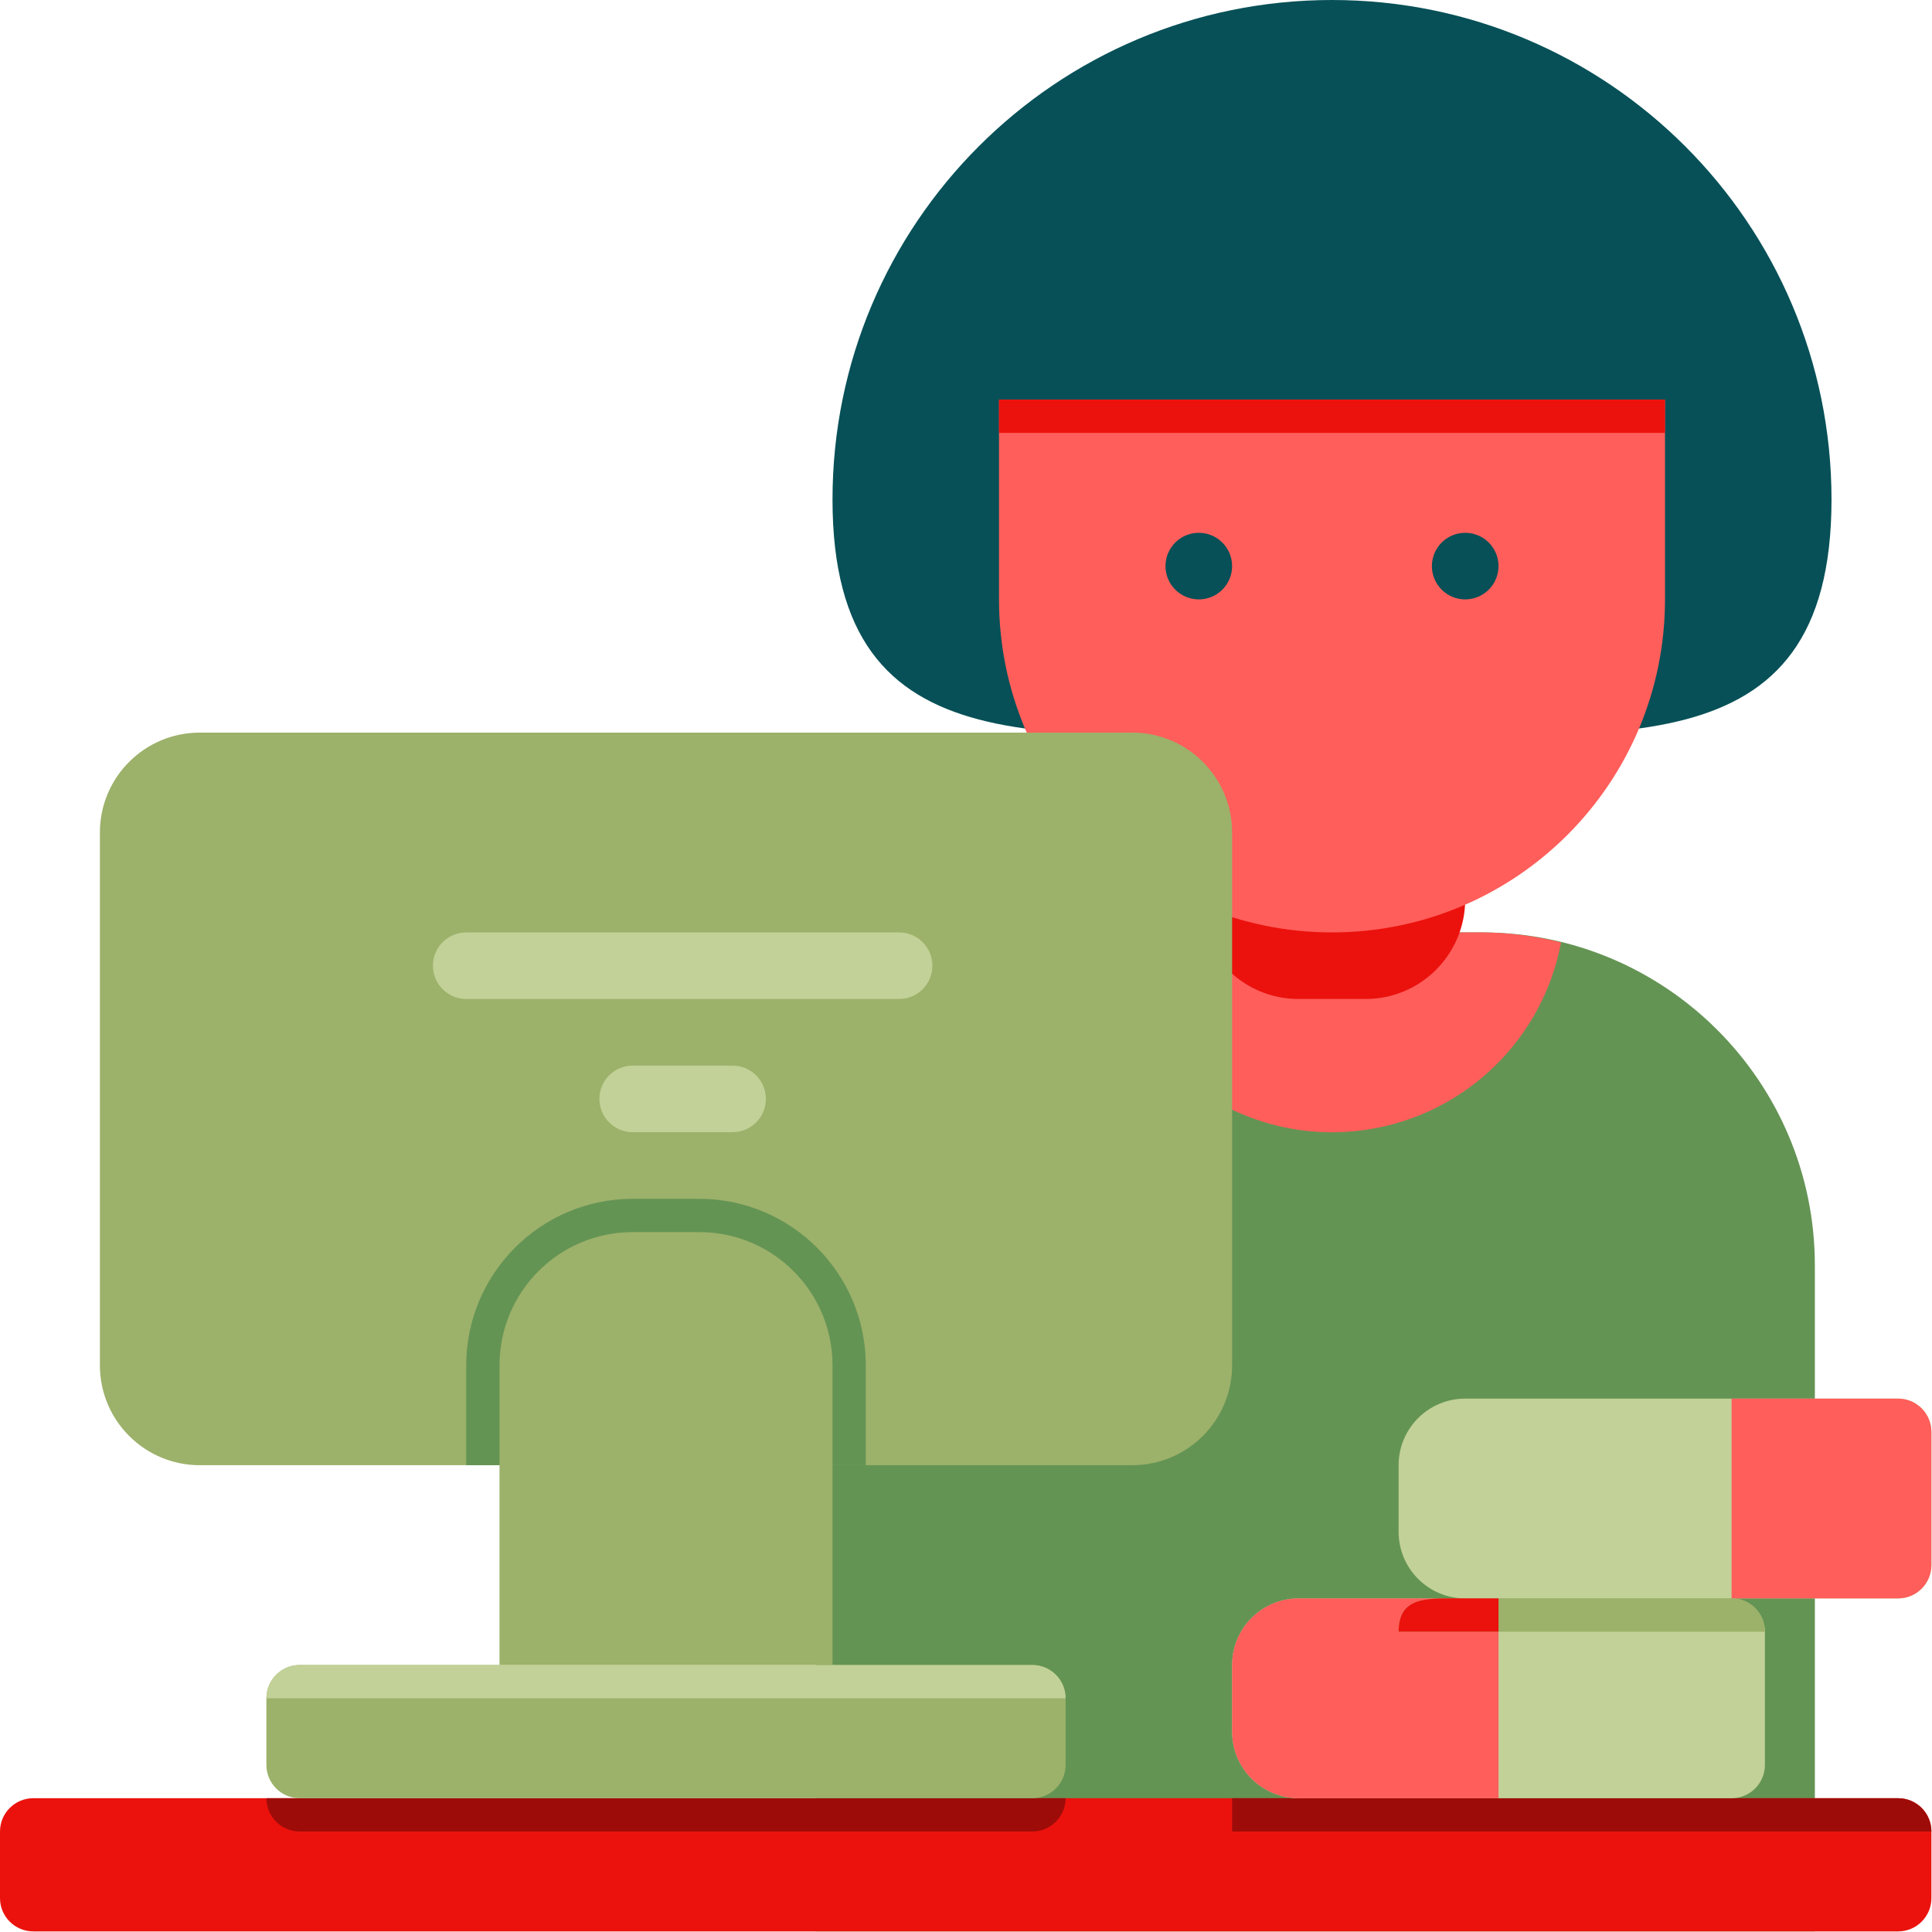
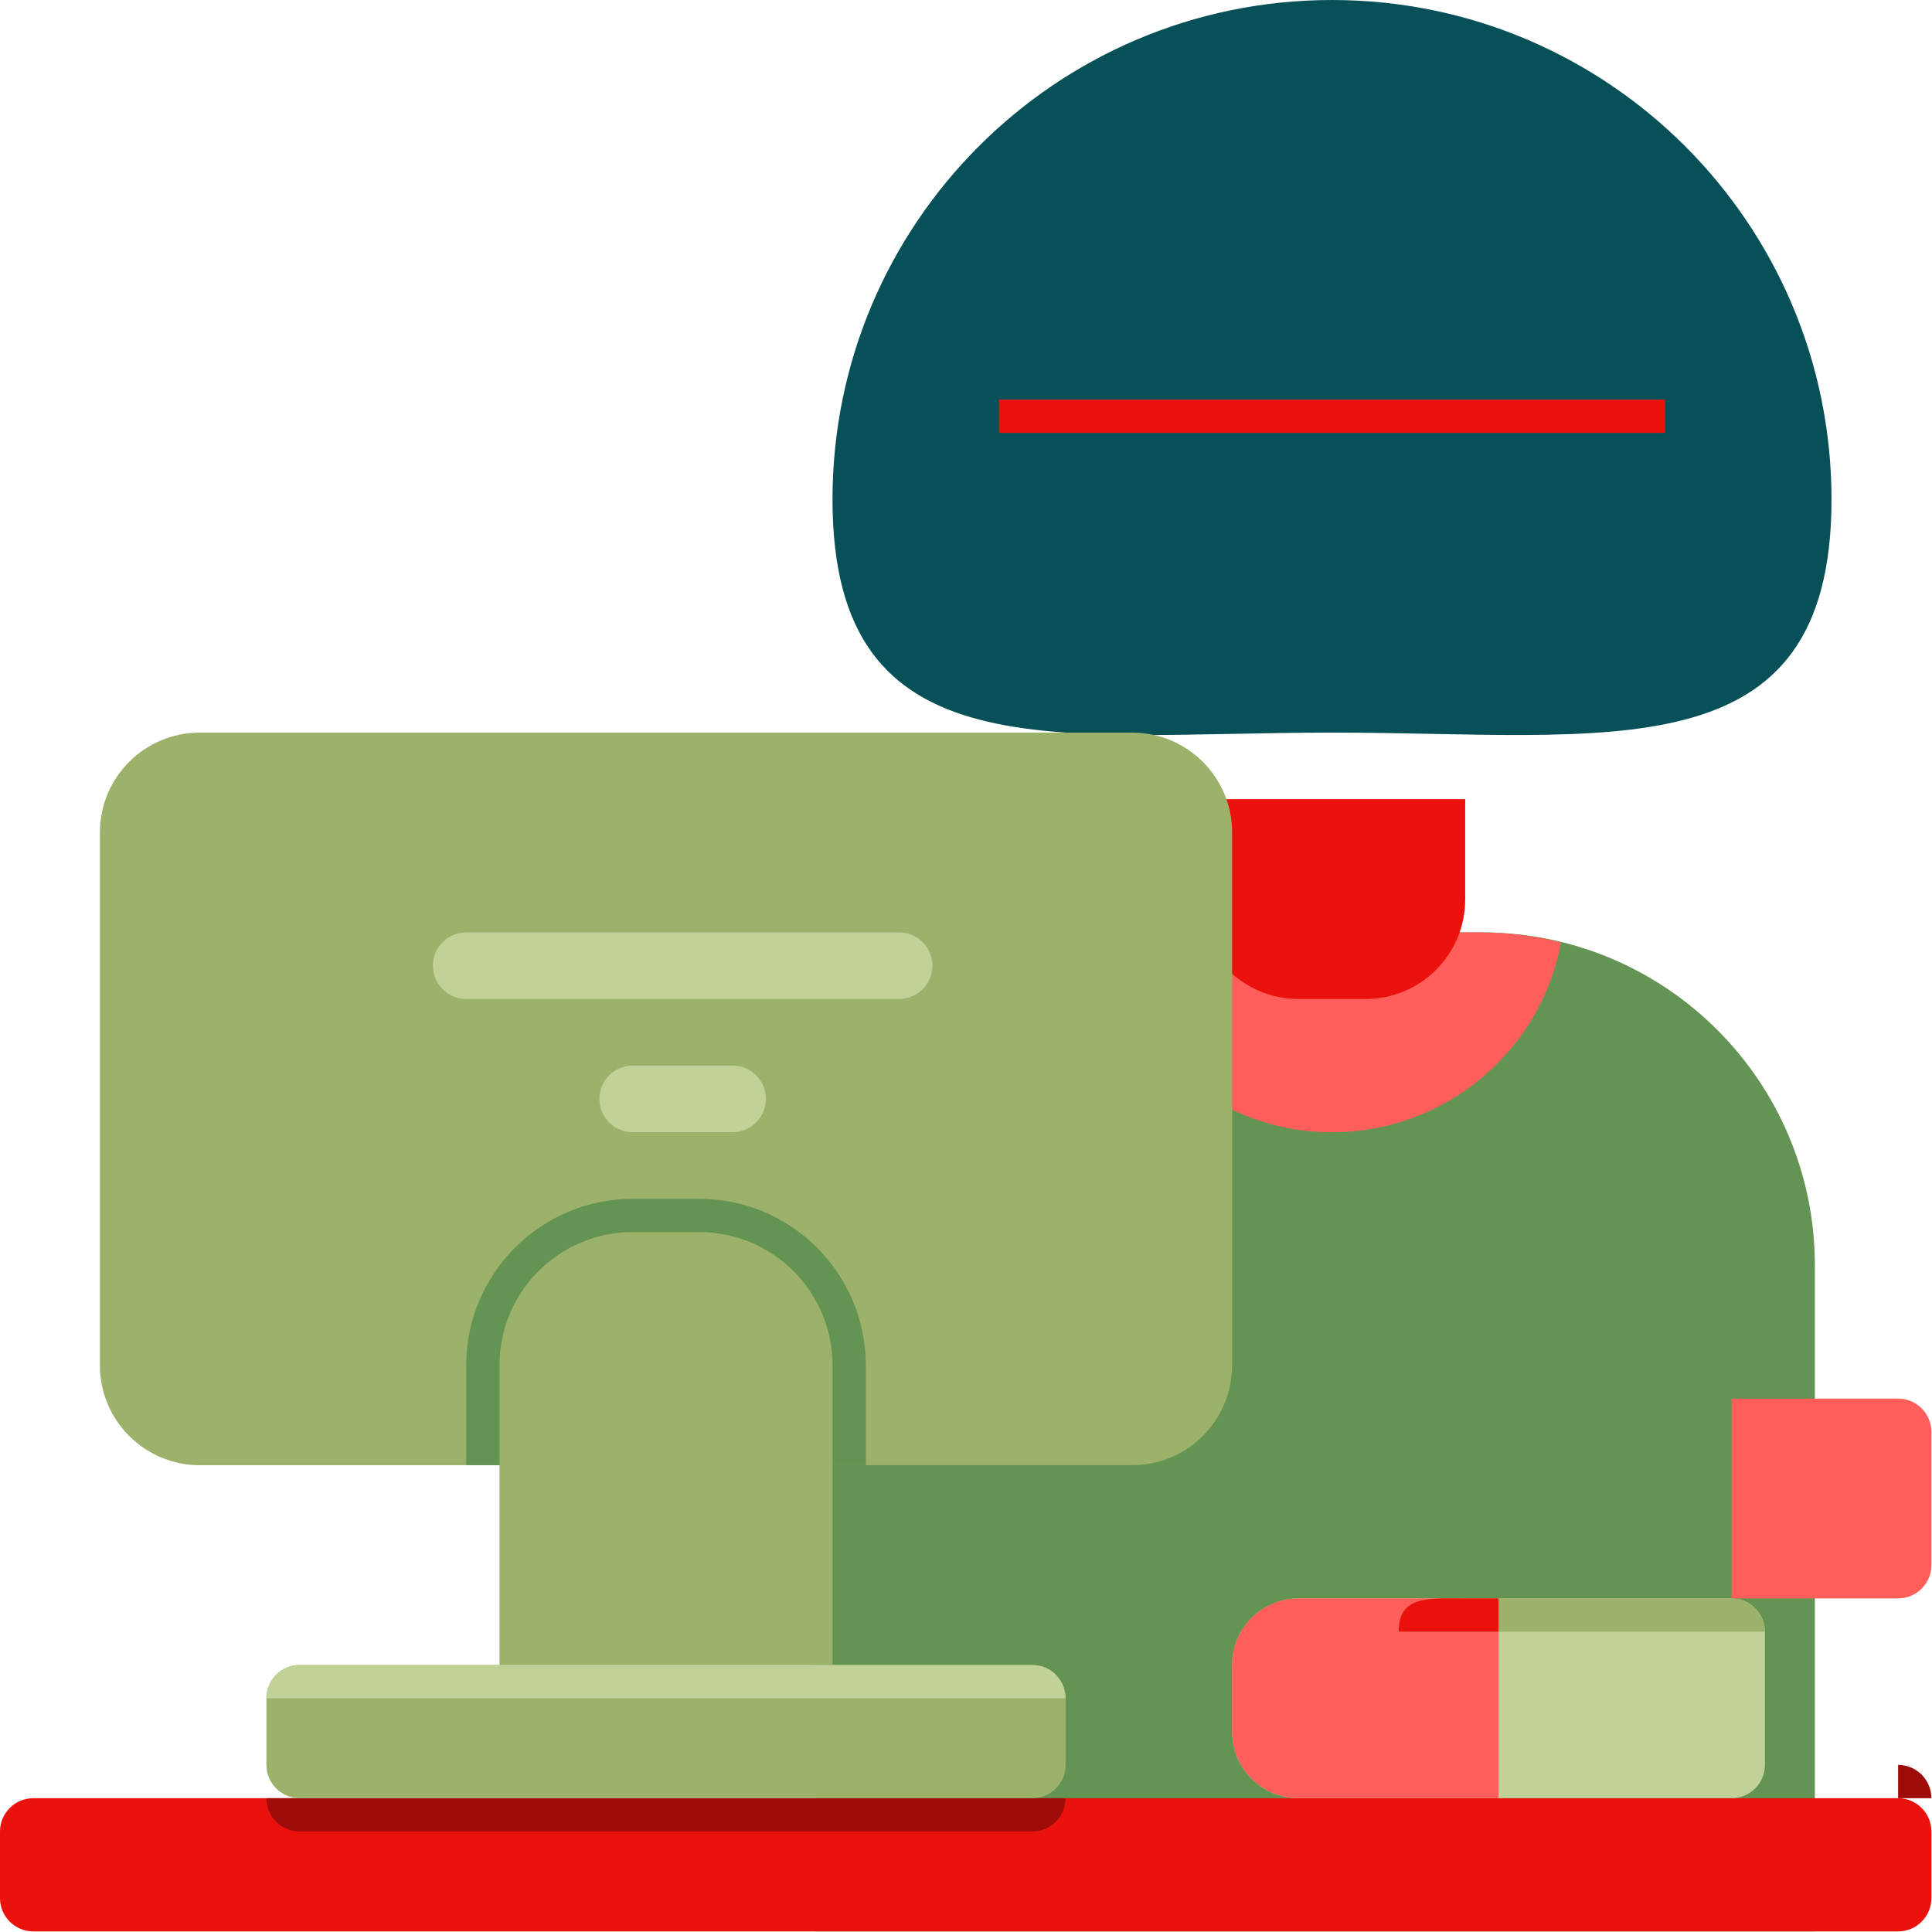
<svg xmlns="http://www.w3.org/2000/svg" height="431.133pt" viewBox="0 0 431.133 431.133" width="431.133pt">
  <path d="m256.371 208.07h74.309c41.043 0 74.312 33.27 74.312 74.309v148.621h-222.934v-148.621c.004-41.039 33.273-74.309 74.312-74.309zm0 0" fill="#649454" />
  <path d="m408.707 111.465c0 61.559-49.906 52.02-111.465 52.02-61.559 0-111.465 9.539-111.465-52.02s49.902-111.465 111.465-111.465c61.559 0 111.465 49.906 111.465 111.465zm0 0" fill="#075057" />
  <path d="m348.332 210.297c-5.773-1.445-11.699-2.195-17.648-2.227h-74.312c-3.484.027-6.961.301-10.402.816 4.52 28.34 31.16 47.648 59.504 43.129 21.676-3.461 38.844-20.168 42.887-41.746zm0 0" fill="#ff5e5b" />
  <path d="m267.516 178.344h59.449v22.352c0 12.281-9.953 22.234-22.234 22.234h-14.98c-12.277 0-22.234-9.953-22.234-22.234zm0 0" fill="#eb120d" />
-   <path d="m222.93 89.172v44.586c0 41.043 33.27 74.312 74.312 74.312 41.039 0 74.309-33.27 74.309-74.312v-44.586zm0 0" fill="#ff5e5b" />
  <path d="m222.93 89.172h148.621v7.43h-148.621zm0 0" fill="#eb120d" />
  <path d="m274.949 126.328c0 4.105-3.328 7.43-7.434 7.43-4.102 0-7.43-3.324-7.43-7.43s3.328-7.43 7.43-7.43c4.105 0 7.434 3.324 7.434 7.43zm0 0" fill="#075057" />
  <path d="m334.398 126.328c0 4.105-3.328 7.43-7.434 7.43-4.102 0-7.43-3.324-7.43-7.43s3.328-7.43 7.43-7.43c4.105 0 7.434 3.324 7.434 7.43zm0 0" fill="#075057" />
  <path d="m7.43 401.277h416.141c4.102 0 7.43 3.324 7.43 7.43v14.863c0 4.102-3.328 7.43-7.43 7.43h-416.141c-4.102 0-7.43-3.328-7.43-7.43v-14.863c0-4.105 3.328-7.43 7.43-7.43zm0 0" fill="#eb120d" />
  <path d="m66.879 408.707h163.484c4.102 0 7.43-3.328 7.43-7.43h-178.344c0 4.102 3.328 7.43 7.43 7.43zm0 0" fill="#9e0c09" />
-   <path d="m423.57 401.277h-148.621v7.43h156.051c0-4.105-3.328-7.43-7.43-7.43zm0 0" fill="#9e0c09" />
+   <path d="m423.57 401.277h-148.621h156.051c0-4.105-3.328-7.43-7.43-7.43zm0 0" fill="#9e0c09" />
  <path d="m44.586 163.484h208.07c12.312 0 22.293 9.98 22.293 22.293v118.895c0 12.312-9.98 22.293-22.293 22.293h-208.07c-12.312 0-22.293-9.98-22.293-22.293v-118.895c0-12.312 9.98-22.293 22.293-22.293zm0 0" fill="#9cb16a" />
  <path d="m156.051 267.516h-14.863c-20.508.027-37.129 16.648-37.152 37.156v22.293h89.172v-22.293c-.023-20.508-16.645-37.129-37.156-37.156zm0 0" fill="#649454" />
  <path d="m141.188 274.949h14.863c16.418 0 29.727 13.309 29.727 29.723v66.879h-74.312v-66.879c0-16.414 13.309-29.723 29.723-29.723zm0 0" fill="#9cb16a" />
  <path d="m66.879 371.551h163.484c4.102 0 7.43 3.328 7.43 7.434v14.859c0 4.105-3.328 7.434-7.43 7.434h-163.484c-4.102 0-7.43-3.328-7.43-7.434v-14.859c0-4.105 3.328-7.434 7.43-7.434zm0 0" fill="#9cb16a" />
  <g fill="#c2d197">
    <path d="m230.363 371.551h-163.484c-4.102 0-7.43 3.328-7.43 7.434h178.344c0-4.105-3.328-7.434-7.43-7.434zm0 0" />
    <path d="m200.637 222.93h-96.602c-4.105 0-7.43-3.324-7.43-7.43 0-4.102 3.324-7.43 7.43-7.43h96.602c4.105 0 7.434 3.328 7.434 7.43 0 4.105-3.328 7.43-7.434 7.43zm0 0" />
    <path d="m163.484 252.656h-22.297c-4.102 0-7.43-3.328-7.43-7.434 0-4.102 3.328-7.43 7.43-7.43h22.297c4.102 0 7.43 3.328 7.43 7.43 0 4.105-3.328 7.434-7.43 7.434zm0 0" />
    <path d="m289.812 356.691h96.602c4.102 0 7.43 3.324 7.43 7.43v29.723c0 4.105-3.328 7.43-7.43 7.43h-96.602c-8.211 0-14.863-6.652-14.863-14.859v-14.863c0-8.207 6.652-14.859 14.863-14.859zm0 0" />
-     <path d="m326.965 312.105h96.605c4.102 0 7.43 3.324 7.43 7.43v29.723c0 4.105-3.328 7.43-7.43 7.43h-96.605c-8.207 0-14.859-6.652-14.859-14.859v-14.863c0-8.207 6.652-14.859 14.859-14.859zm0 0" />
  </g>
  <path d="m386.414 312.105h37.156c4.102 0 7.43 3.324 7.43 7.43v29.723c0 4.105-3.328 7.43-7.43 7.43h-37.156zm0 0" fill="#ff5e5b" />
  <path d="m289.812 356.691h44.586v44.586h-44.586c-8.211 0-14.863-6.656-14.863-14.863v-14.863c0-8.207 6.652-14.859 14.863-14.859zm0 0" fill="#ff5e5b" />
  <path d="m312.105 364.121h81.738c0-4.105-3.324-7.43-7.43-7.43h-59.449c-8.172 0-14.859-.746-14.859 7.43zm0 0" fill="#9cb16a" />
  <path d="m312.105 364.121h22.293v-7.43h-7.434c-8.172 0-14.859-.746-14.859 7.43zm0 0" fill="#eb120d" />
</svg>